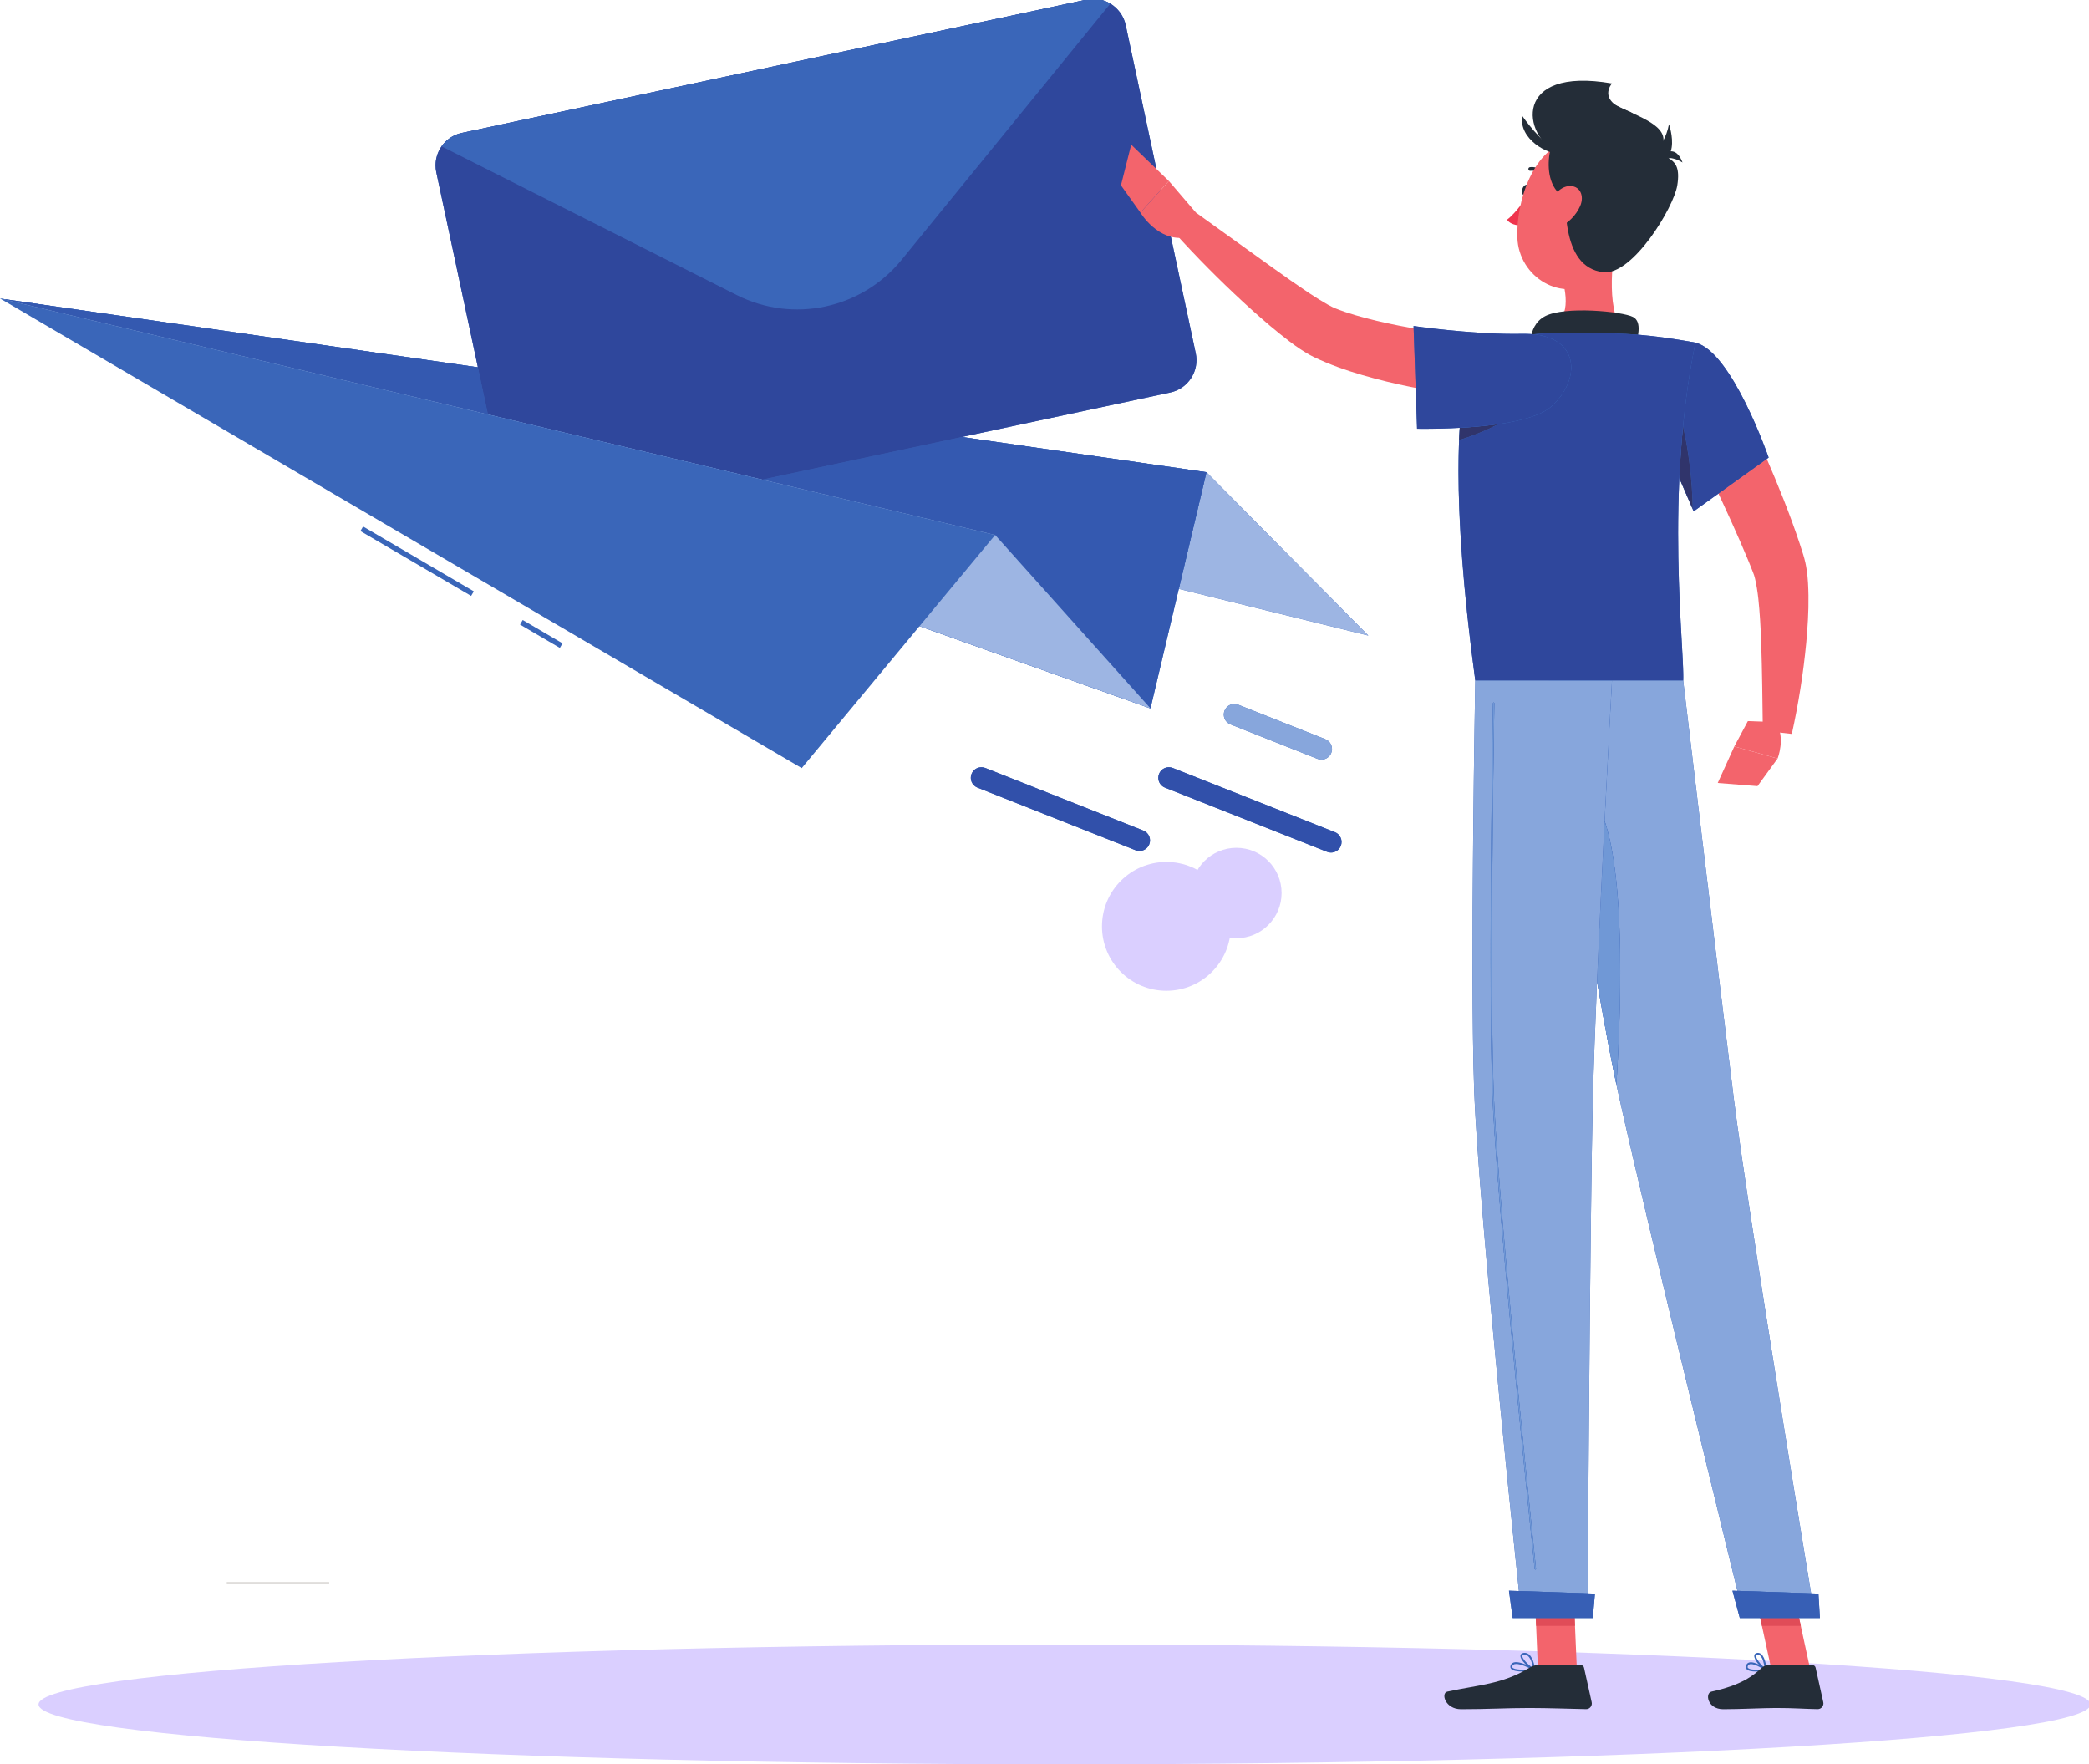
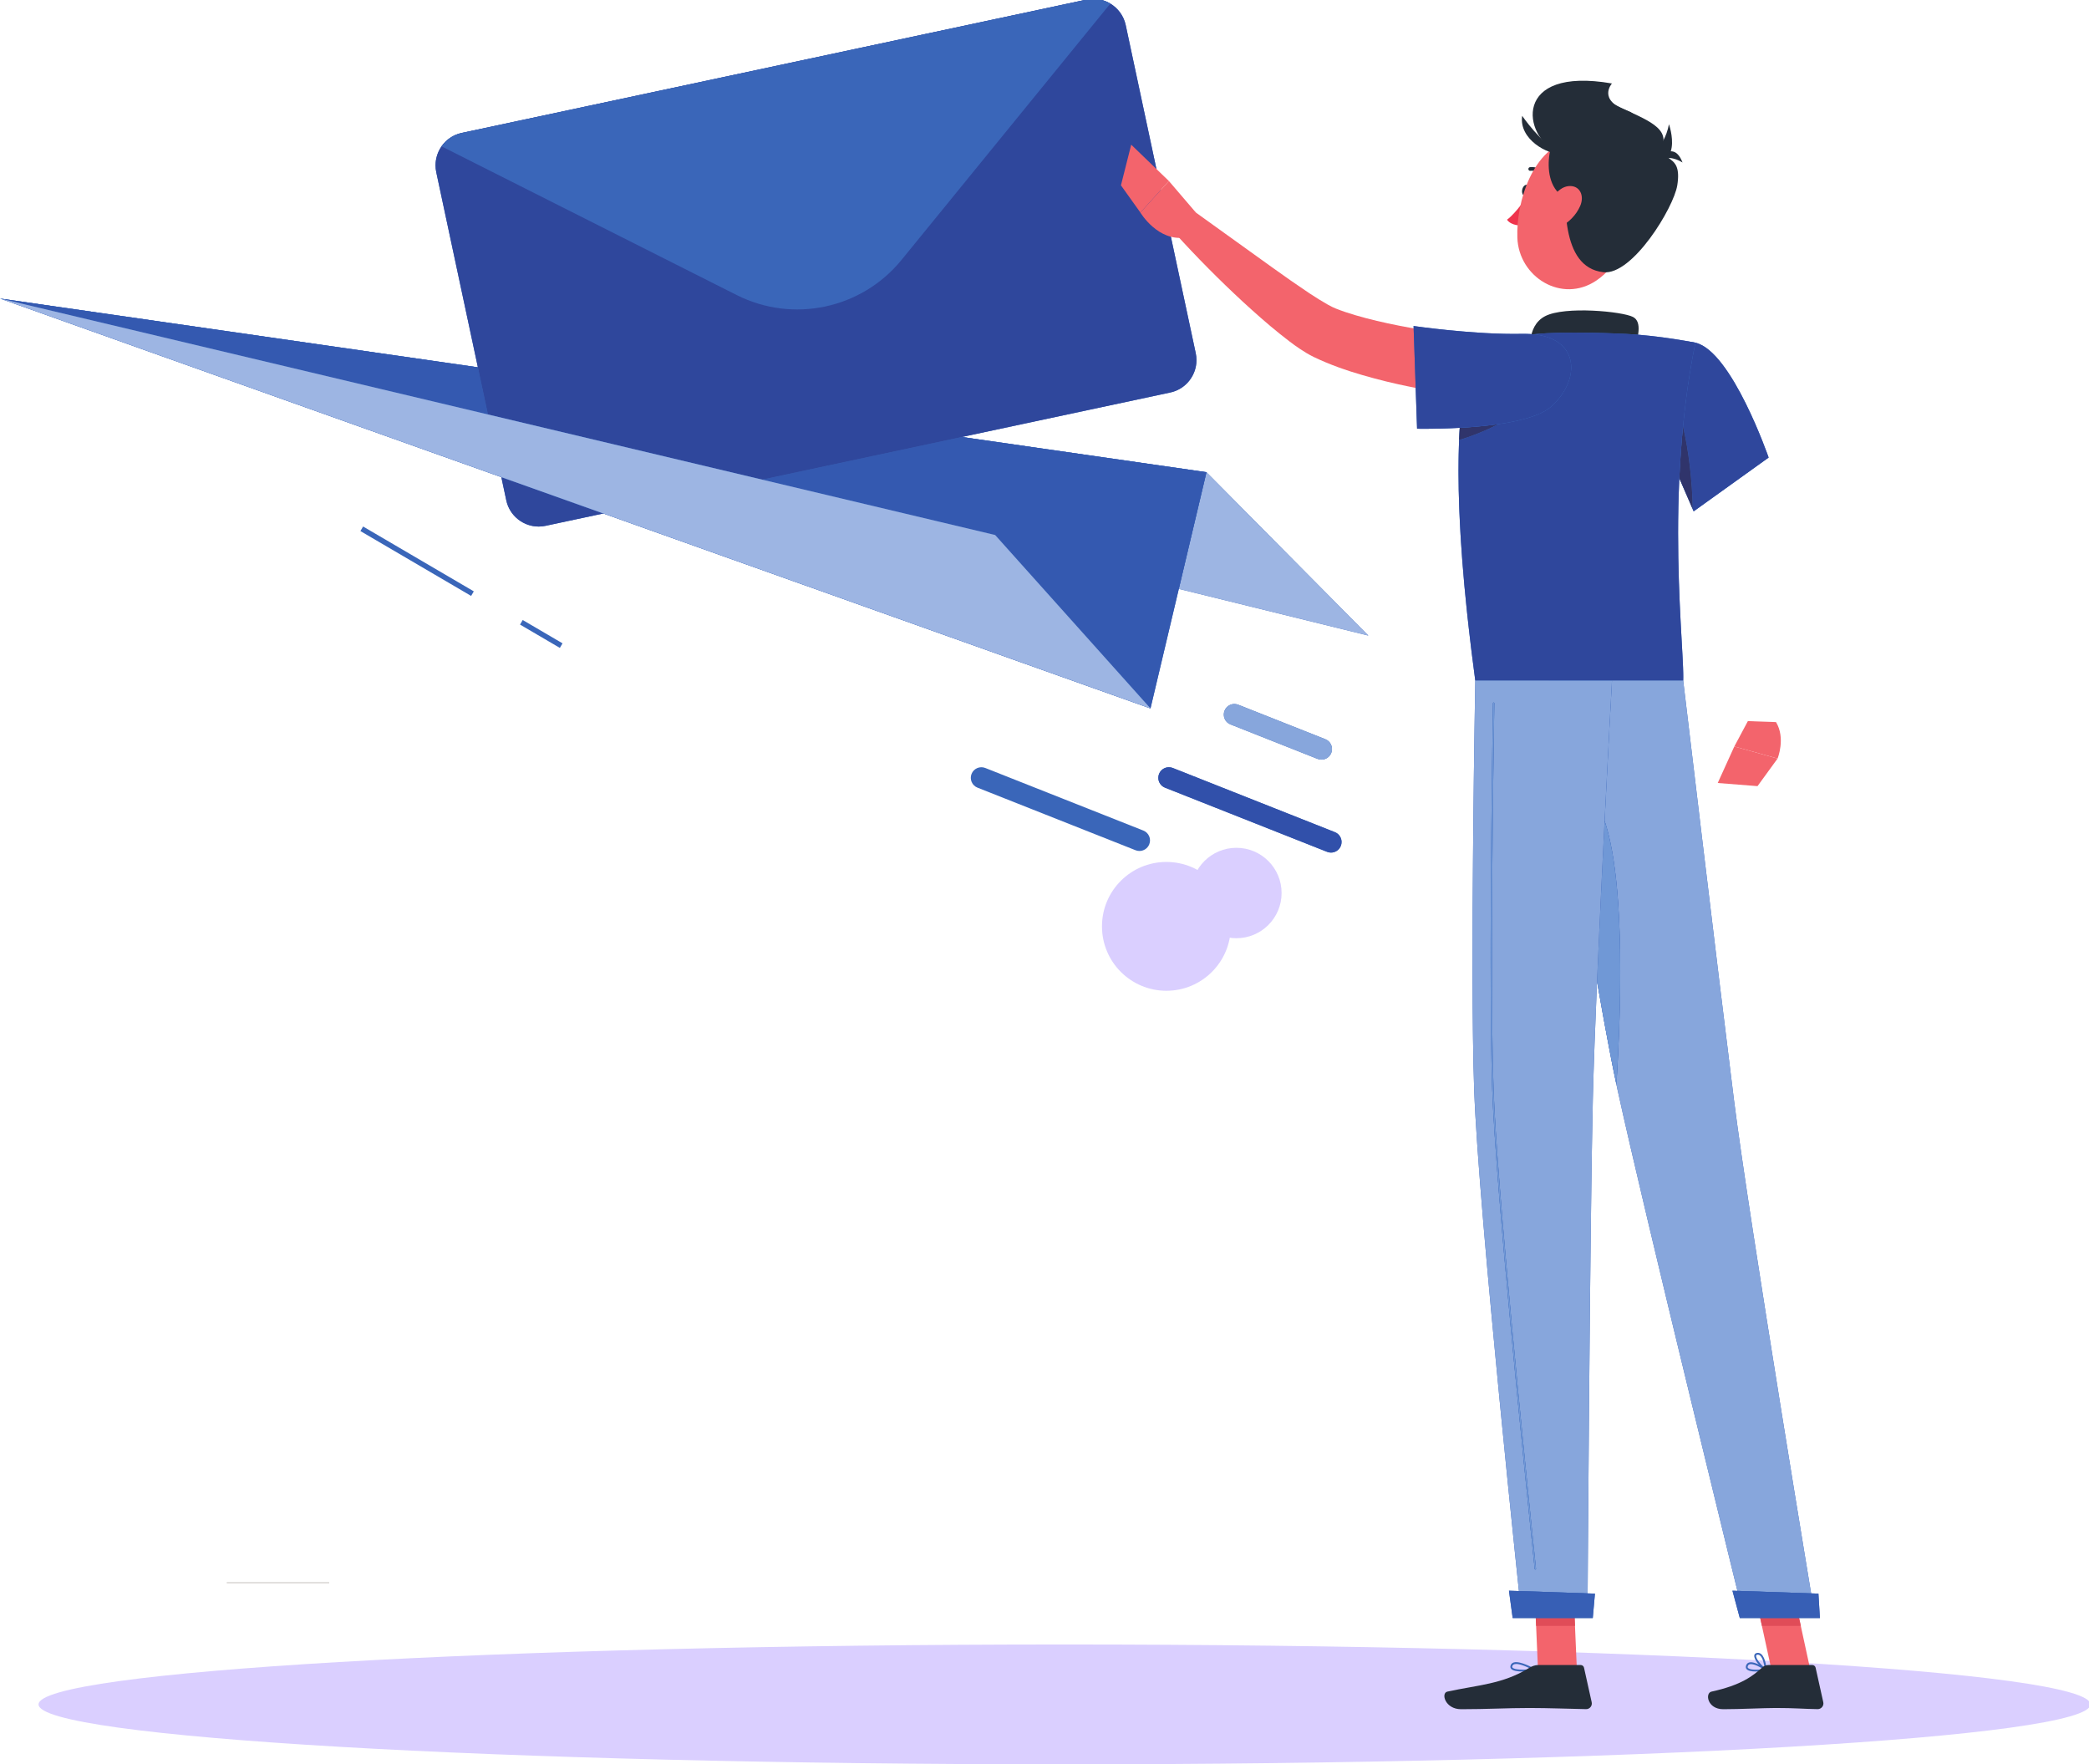
<svg xmlns="http://www.w3.org/2000/svg" xmlns:ns1="http://www.inkscape.org/namespaces/inkscape" xmlns:ns2="http://sodipodi.sourceforge.net/DTD/sodipodi-0.dtd" width="139.359mm" height="117.696mm" viewBox="0 0 139.359 117.696" version="1.1" id="svg8" ns1:version="0.92.3 (2405546, 2018-03-11)" ns2:docname="header-4.svg">
  <defs id="defs2" />
  <ns2:namedview id="base" pagecolor="#ffffff" bordercolor="#666666" borderopacity="1.0" ns1:pageopacity="0.0" ns1:pageshadow="2" ns1:zoom="0.7" ns1:cx="103.97109" ns1:cy="300.3446" ns1:document-units="mm" ns1:current-layer="g825" showgrid="false" showborder="false" ns1:window-width="1920" ns1:window-height="1138" ns1:window-x="-8" ns1:window-y="-8" ns1:window-maximized="1" />
  <g ns1:label="Layer 1" ns1:groupmode="layer" id="layer1" transform="translate(85.678,-136.469)">
    <g transform="matrix(0.353,0,0,-0.353,-102.914,254.166)" ns1:label="ink_ext_XXXXXX" id="g823">
      <g transform="scale(0.1)" id="g825">
        <path ns1:connector-curvature="0" id="path831" style="fill:#d9d7d4;fill-opacity:1;fill-rule:nonzero;stroke:none" d="m 916.813,344.469 h 193.597 v -2.5 H 916.813 v 2.5" />
        <path ns1:connector-curvature="0" id="path853" style="fill:#dacfff;fill-opacity:1;fill-rule:nonzero;stroke:none" d="m 2814.26,1583.58 c 0,-67.22 -54.49,-121.72 -121.73,-121.72 -67.23,0 -121.72,54.5 -121.72,121.72 0,67.23 54.49,121.72 121.72,121.72 67.24,0 121.73,-54.49 121.73,-121.72" />
        <path ns1:connector-curvature="0" id="path855" style="fill:#dacfff;fill-opacity:1;fill-rule:nonzero;stroke:none" d="m 2910.27,1646.6 c 0,-47.18 -38.25,-85.43 -85.44,-85.43 -47.17,0 -85.43,38.25 -85.43,85.43 0,47.19 38.26,85.44 85.43,85.44 47.19,0 85.44,-38.25 85.44,-85.44" />
        <path ns1:connector-curvature="0" id="path865" style="fill:#dacfff;fill-opacity:1;fill-rule:nonzero;stroke:none" d="M 4438.89,113.23 C 4438.89,50.691 3570.82,0 2500,0 1429.18,0 561.113,50.691 561.113,113.23 c 0,62.54 868.067,113.239 1938.887,113.239 1070.82,0 1938.89,-50.699 1938.89,-113.239" />
        <path ns1:connector-curvature="0" id="path867" style="fill:#3a66b9;fill-opacity:1;fill-rule:nonzero;stroke:none" d="M 488.563,2770 2768.27,2441.85 3074.22,2133.1 488.563,2770" />
        <path ns1:connector-curvature="0" id="path869" style="fill:#9db5e3;fill-opacity:1;fill-rule:nonzero;stroke:none" d="m 3074.22,2133.1 -358.2,88.23 52.25,220.52 -462.29,66.54 462.29,-66.54 305.95,-308.75" />
        <path ns1:connector-curvature="0" id="path871" style="fill:#3a66b9;fill-opacity:1;fill-rule:nonzero;stroke:none" d="M 488.563,2770 2768.27,2441.85 2662.48,1995.4 488.563,2770" />
        <path ns1:connector-curvature="0" id="path873" style="fill:#3459b0;fill-opacity:1;fill-rule:nonzero;stroke:none" d="m 2662.48,1995.4 v 0 l -293.59,327.74 -440.47,104.68 377.56,80.57 462.29,-66.54 -52.25,-220.52 -53.54,-225.93 M 1410.43,2550.92 488.563,2770 l 902.847,-129.96 19.02,-89.12" />
        <path ns1:connector-curvature="0" id="path875" style="fill:#3a66b9;fill-opacity:1;fill-rule:nonzero;stroke:none" d="m 2615.66,3286.86 132.38,-620.27 c 7.17,-33.6 -14.46,-66.95 -48.05,-74.11 l -1180.8,-251.99 c -33.59,-7.17 -66.93,14.45 -74.1,48.04 l -132.37,620.27 c -3.75,17.56 0.38,35.1 9.96,48.85 8.77,12.47 22.05,21.84 38.08,25.27 l 1180.79,251.98 c 16.04,3.42 31.98,0.28 45.08,-7.51 14.36,-8.65 25.28,-22.97 29.03,-40.53" />
        <path ns1:connector-curvature="0" id="path877" style="fill:#2f479c;fill-opacity:1;fill-rule:nonzero;stroke:none" d="m 1506.22,2339.12 c -28.81,0 -54.89,20.17 -61.13,49.41 l -9.39,43.99 192.81,-68.7 -109.32,-23.33 c -4.34,-0.93 -8.69,-1.37 -12.97,-1.37 m 422.2,88.7 -517.99,123.1 -97.71,457.88 c -0.92,4.33 -1.37,8.65 -1.37,12.91 -0.02,13.06 4.11,25.58 11.33,35.94 8.77,12.47 22.05,21.84 38.08,25.27 l 1180.79,251.98 c 4.35,0.93 8.7,1.37 12.98,1.37 11.5,0 22.55,-3.2 32.1,-8.88 14.36,-8.65 25.28,-22.97 29.03,-40.53 l 132.38,-620.27 c 0.92,-4.33 1.37,-8.66 1.37,-12.93 0.02,-28.83 -20.16,-54.94 -49.42,-61.18 l -22.6,-4.83 -129.84,-27.71 -2.5,-0.53 -117.84,-25.15 -2.5,-0.53 -496.29,-105.91" />
        <path ns1:connector-curvature="0" id="path879" style="fill:#3a66b9;fill-opacity:1;fill-rule:nonzero;stroke:none" d="m 2586.63,3327.39 -394.56,-484.32 c -75.36,-92.5 -204.94,-120.15 -311.49,-66.48 l -557.9,281.06 c 8.78,12.47 22.05,21.84 38.08,25.27 l 1180.79,251.98 c 16.04,3.42 31.98,0.28 45.08,-7.51" />
        <path ns1:connector-curvature="0" id="path881" style="fill:#3a66b9;fill-opacity:1;fill-rule:nonzero;stroke:none" d="M 488.563,2770 2368.89,2323.14 2662.48,1995.4 488.563,2770" />
        <path ns1:connector-curvature="0" id="path883" style="fill:#9db5e3;fill-opacity:1;fill-rule:nonzero;stroke:none" d="m 2662.48,1995.4 -114.93,40.95 -2.5,0.89 -117.84,41.99 -2.5,0.89 -496.19,176.8 -186.65,66.51 -2.4,0.85 -68.23,24.31 -42.73,15.23 -192.81,68.7 L 488.563,2770 2368.89,2323.14 2662.48,1995.4" />
        <path ns1:connector-curvature="0" id="path885" style="fill:#3a66b9;fill-opacity:1;fill-rule:nonzero;stroke:none" d="m 1378.62,2208.03 -209.22,122.56 5.06,8.63 209.22,-122.56 -5.06,-8.63" />
        <path ns1:connector-curvature="0" id="path887" style="fill:#3a66b9;fill-opacity:1;fill-rule:nonzero;stroke:none" d="m 1546.31,2109.79 -75.26,44.09 5.06,8.63 75.26,-44.09 -5.06,-8.63" />
-         <path ns1:connector-curvature="0" id="path889" style="fill:#3a66b9;fill-opacity:1;fill-rule:nonzero;stroke:none" d="M 488.563,2770 2368.89,2323.14 2003.4,1882.58 Z" />
        <path ns1:connector-curvature="0" id="path891" style="fill:#3a66b9;fill-opacity:1;fill-rule:nonzero;stroke:none" d="m 3003.59,1723 c -2.44,0 -4.93,0.46 -7.35,1.42 L 2689.9,1845.7 c -10.27,4.06 -15.3,15.68 -11.23,25.96 4.06,10.26 15.63,15.32 25.96,11.23 l 306.34,-121.29 c 10.27,-4.06 15.3,-15.68 11.23,-25.95 -3.11,-7.86 -10.64,-12.65 -18.61,-12.65" />
        <path ns1:connector-curvature="0" id="path893" style="fill:#3150aa;fill-opacity:1;fill-rule:nonzero;stroke:none" d="m 3003.59,1723 c -2.44,0 -4.93,0.46 -7.35,1.42 L 2689.9,1845.7 c -7.86,3.11 -12.65,10.65 -12.64,18.63 0,2.44 0.46,4.92 1.41,7.33 3.11,7.84 10.6,12.65 18.57,12.65 2.45,0 4.96,-0.46 7.39,-1.42 l 306.34,-121.29 c 7.86,-3.11 12.65,-10.65 12.64,-18.62 0,-2.44 -0.46,-4.93 -1.41,-7.33 -3.11,-7.86 -10.64,-12.65 -18.61,-12.65" />
        <path ns1:connector-curvature="0" id="path895" style="fill:#3a66b9;fill-opacity:1;fill-rule:nonzero;stroke:none" d="m 2985.55,1898.66 c -2.44,0 -4.94,0.46 -7.36,1.41 l -164.52,65.14 c -10.27,4.06 -15.3,15.68 -11.23,25.96 4.05,10.26 15.64,15.32 25.96,11.23 l 164.52,-65.14 c 10.27,-4.06 15.3,-15.68 11.23,-25.96 -3.1,-7.85 -10.63,-12.64 -18.6,-12.64" />
        <path ns1:connector-curvature="0" id="path897" style="fill:#87a6dc;fill-opacity:1;fill-rule:nonzero;stroke:none" d="m 2985.55,1898.66 c -2.44,0 -4.94,0.46 -7.36,1.41 l -164.52,65.14 c -7.86,3.11 -12.66,10.65 -12.64,18.63 0,2.44 0.46,4.92 1.41,7.33 3.1,7.84 10.6,12.65 18.57,12.65 2.46,0 4.96,-0.46 7.39,-1.42 l 164.52,-65.14 c 7.87,-3.11 12.66,-10.65 12.64,-18.62 0,-2.45 -0.46,-4.93 -1.41,-7.34 -3.1,-7.85 -10.63,-12.64 -18.6,-12.64" />
        <path ns1:connector-curvature="0" id="path899" style="fill:#3a66b9;fill-opacity:1;fill-rule:nonzero;stroke:none" d="m 2641.61,1726.03 c -2.44,0 -4.93,0.46 -7.35,1.41 l -298.69,118.26 c -10.27,4.06 -15.3,15.69 -11.23,25.96 4.06,10.27 15.67,15.29 25.96,11.23 l 298.68,-118.26 c 10.28,-4.06 15.31,-15.68 11.23,-25.96 -3.1,-7.85 -10.63,-12.64 -18.6,-12.64" />
-         <path ns1:connector-curvature="0" id="path901" style="fill:#3150aa;fill-opacity:1;fill-rule:nonzero;stroke:none" d="m 2641.61,1726.03 c -2.44,0 -4.93,0.46 -7.35,1.41 l -86.71,34.33 -2.5,0.99 -117.84,46.66 -2.5,0.99 -89.14,35.29 c -7.86,3.11 -12.65,10.65 -12.64,18.63 0,2.44 0.46,4.92 1.41,7.33 3.1,7.85 10.62,12.64 18.59,12.64 2.45,0 4.95,-0.46 7.37,-1.41 l 298.68,-118.26 c 7.87,-3.11 12.66,-10.65 12.65,-18.63 -0.01,-2.44 -0.46,-4.92 -1.42,-7.33 -3.1,-7.85 -10.63,-12.64 -18.6,-12.64" />
-         <path ns1:connector-curvature="0" id="path903" style="fill:#f3646c;fill-opacity:1;fill-rule:nonzero;stroke:none" d="m 3752.09,2626.45 c 26.47,-51.74 50.79,-103.49 73.86,-156.54 22.9,-53.05 44.67,-106.66 63.39,-162.91 l 6.84,-21.33 c 1.15,-3.79 2.93,-10.02 3.86,-14.45 0.93,-4.62 1.94,-9.39 2.48,-13.61 2.64,-17.43 3.11,-33.16 3.41,-48.65 0.49,-30.84 -1.6,-60.25 -4.16,-89.49 -5.6,-58.42 -14.71,-115.24 -27.23,-172.24 l -54.83,6.09 c -0.71,56.33 -1.24,113.21 -3.19,168.69 -0.99,27.69 -2.58,55.32 -5.38,81.37 -1.42,12.94 -3.52,25.64 -5.95,36.25 -0.56,2.81 -1.31,4.95 -1.95,7.28 -0.79,2.48 -1.13,3.06 -2.22,6.02 l -7.54,18.91 c -20.89,50.6 -44.41,101.65 -68.38,152.44 l -72.6,152.34 99.59,49.83" />
        <path ns1:connector-curvature="0" id="path905" style="fill:#f3646c;fill-opacity:1;fill-rule:nonzero;stroke:none" d="m 3791.43,1971.41 -25.6,-47.88 81.77,-22.81 c 0,0 15.57,38.52 -2.98,68.89 l -53.19,1.8" />
        <path ns1:connector-curvature="0" id="path907" style="fill:#f3646c;fill-opacity:1;fill-rule:nonzero;stroke:none" d="m 3734.48,1854.5 75.18,-5.93 37.94,52.15 -81.77,22.81 -31.35,-69.03" />
        <path ns1:connector-curvature="0" id="path909" style="fill:#242d38;fill-opacity:1;fill-rule:nonzero;stroke:none" d="m 3378.73,2972.97 c -1.17,-5.81 -5.21,-9.89 -9,-9.12 -3.8,0.78 -5.92,6.11 -4.74,11.92 1.18,5.8 5.22,9.89 9,9.11 3.8,-0.77 5.92,-6.11 4.74,-11.91" />
        <path ns1:connector-curvature="0" id="path911" style="fill:#ef344d;fill-opacity:1;fill-rule:nonzero;stroke:none" d="m 3374.05,2962.97 c 0,0 -20.01,-30.81 -37.83,-44.02 8.32,-11.68 26.68,-10.84 26.68,-10.84 l 11.15,54.86" />
        <path ns1:connector-curvature="0" id="path913" style="fill:#242d38;fill-opacity:1;fill-rule:nonzero;stroke:none" d="m 3406.54,3000.89 c -0.93,0 -1.86,0.38 -2.56,1.12 -10.41,11.28 -22.78,9.45 -23.33,9.38 -1.83,-0.34 -3.68,0.97 -3.99,2.86 -0.31,1.89 0.96,3.68 2.84,4 0.67,0.12 16.53,2.63 29.6,-11.51 1.3,-1.41 1.21,-3.61 -0.19,-4.92 l -2.37,-0.93" />
-         <path ns1:connector-curvature="0" id="path915" style="fill:#f3646c;fill-opacity:1;fill-rule:nonzero;stroke:none" d="m 3544.14,2891.3 c -10.53,-53.75 -21.04,-152.22 16.55,-188.08 0,0 -14.68,-54.52 -114.55,-54.52 -109.81,0 -52.48,54.51 -52.48,54.51 59.93,14.31 58.39,58.78 47.95,100.54 l 102.53,87.55" />
        <path ns1:connector-curvature="0" id="path917" style="fill:#242d38;fill-opacity:1;fill-rule:nonzero;stroke:none" d="m 3575.77,2669.28 c 7.93,26.34 16.66,56.48 -1.4,65.92 -19.87,10.38 -128.63,20.98 -166.12,1.48 -37.5,-19.5 -26.86,-72.91 -26.86,-72.91 l 194.38,5.51" />
        <path ns1:connector-curvature="0" id="path919" style="fill:#3a66b9;fill-opacity:1;fill-rule:nonzero;stroke:none" d="m 3797.25,189.41 -2.14,-0.219 c -1.49,-0.351 -2.54,-1.121 -3.22,-2.339 -1.57,-2.872 -0.64,-4.082 -0.34,-4.481 3.15,-4.121 18.17,-4.191 29.12,-2.332 -6.32,3.902 -16.74,9.371 -23.42,9.371 z m 9.18,-14 c -7.53,0 -14.81,1.149 -17.64,4.852 -1.19,1.558 -2.15,4.25 0.06,8.269 1.15,2.098 3,3.457 5.46,4.047 10.79,2.481 31.01,-11.379 31.87,-11.957 l 0.72,-1.762 -1.29,-1.367 c -3.77,-0.91 -11.6,-2.082 -19.18,-2.082" />
        <path ns1:connector-curvature="0" id="path921" style="fill:#3a66b9;fill-opacity:1;fill-rule:nonzero;stroke:none" d="m 3810.36,207.219 -0.78,-0.047 c -2.27,-0.274 -2.46,-1.32 -2.55,-1.762 -0.91,-4.851 8.45,-17.012 16.01,-22.73 -0.86,6.191 -3.21,18.539 -8.68,23.011 -1.25,1.028 -2.56,1.528 -4,1.528 z m 14.84,-29.778 -0.83,0.207 c -7.6,4.122 -22.31,20.204 -20.76,28.411 0.29,1.48 1.38,4.05 5.54,4.57 2.64,0.301 5.19,-0.418 7.41,-2.238 8.54,-6.969 10.3,-28.172 10.37,-29.071 l -0.79,-1.59 -0.94,-0.289" />
        <path ns1:connector-curvature="0" id="path923" style="fill:#3a66b9;fill-opacity:1;fill-rule:nonzero;stroke:none" d="m 3353.64,189.66 c -1.22,0 -2.35,-0.129 -3.36,-0.398 -1.61,-0.442 -2.72,-1.231 -3.4,-2.43 -1.25,-2.172 -0.8,-3.242 -0.35,-3.852 3.31,-4.589 21.87,-4.832 35.65,-2.929 -6.82,3.5 -19.95,9.609 -28.54,9.609 z m 11.64,-14.262 c -9.42,0 -18.51,1.301 -21.57,5.543 -1.07,1.481 -1.91,4.008 0.14,7.61 1.15,2.019 3.02,3.379 5.53,4.07 12.15,3.25 37.9,-11.312 38.98,-11.941 l 0.85,-1.782 -1.38,-1.429 c -4.69,-0.938 -13.76,-2.071 -22.55,-2.071" />
-         <path ns1:connector-curvature="0" id="path925" style="fill:#3a66b9;fill-opacity:1;fill-rule:nonzero;stroke:none" d="m 3369.57,207.219 -1.04,-0.047 c -3.14,-0.32 -3.33,-1.551 -3.4,-1.961 -0.8,-4.992 11.13,-17.481 20.17,-22.902 -0.93,5.773 -3.56,17.613 -9.69,22.652 -1.85,1.519 -3.83,2.258 -6.04,2.258 z m 17.92,-29.778 -0.71,0.149 c -8.86,3.969 -26.43,19.851 -25.09,28.172 0.32,1.957 1.7,4.379 6.48,4.867 3.56,0.34 6.8,-0.637 9.65,-2.981 9.35,-7.679 11.32,-27.457 11.4,-28.296 l -0.71,-1.59 -1.02,-0.321" />
        <path ns1:connector-curvature="0" id="path927" style="fill:#f3646c;fill-opacity:1;fill-rule:nonzero;stroke:none" d="m 3468.27,179.18 h -73.47 l -7.31,170.121 h 73.47 l 7.31,-170.121" />
        <path ns1:connector-curvature="0" id="path929" style="fill:#f3646c;fill-opacity:1;fill-rule:nonzero;stroke:none" d="m 3909.35,179.18 h -73.46 l -36.93,170.121 h 73.47 l 36.92,-170.121" />
        <path ns1:connector-curvature="0" id="path931" style="fill:#242d38;fill-opacity:1;fill-rule:nonzero;stroke:none" d="m 3830.67,187.691 h 82.53 c 3.01,0 5.61,-2.089 6.26,-5.019 l 14.51,-65.313 c 1.51,-6.757 -3.81,-13.179 -10.76,-13.058 -28.81,0.5 -42.81,2.179 -79.1,2.179 -22.33,0 -68.34,-2.308 -99.17,-2.308 -30.15,0 -34.86,30.488 -22.23,33.25 56.6,12.379 77.92,29.457 96.04,45.738 3.26,2.942 7.53,4.531 11.92,4.531" />
        <path ns1:connector-curvature="0" id="path933" style="fill:#242d38;fill-opacity:1;fill-rule:nonzero;stroke:none" d="m 3395.29,187.691 h 80.23 c 3.01,0 5.6,-2.089 6.26,-5.019 l 14.51,-65.313 c 1.5,-6.757 -3.64,-13.179 -10.58,-13.058 -28.93,0.488 -70.75,2.179 -107.13,2.179 -42.53,0 -79.26,-2.308 -129.14,-2.308 -30.15,0 -38.52,30.488 -25.9,33.25 57.47,12.57 104.39,13.918 154.06,44.527 5.39,3.332 11.36,5.742 17.69,5.742" />
        <path ns1:connector-curvature="0" id="path935" style="fill:#f3646c;fill-opacity:1;fill-rule:nonzero;stroke:none" d="m 3359.81,2574.18 c -62.29,4.86 -122.16,12.93 -183.07,24.34 -30.31,5.82 -60.68,12.32 -91.04,20.5 -30.39,8.15 -60.85,17.38 -91.62,30.23 -7.69,3.17 -15.46,6.71 -23.22,10.4 -9.74,4.81 -17.82,9.81 -24.95,14.55 -14.45,9.55 -26.81,19.38 -39.11,29.19 -24.47,19.59 -47.23,39.96 -69.69,60.53 -44.72,41.36 -87.15,84.17 -128.01,129.21 l 36.79,41.1 145.09,-104.27 c 23.95,-17.27 48.12,-34.13 71.9,-50.04 11.85,-7.87 23.96,-15.34 34.98,-21.56 5.59,-3.17 10.56,-5.54 14.4,-7.06 5.94,-2.32 11.97,-4.62 18.29,-6.74 50.79,-16.94 108.22,-27.82 165.26,-37.01 57.1,-9.04 116.1,-16.48 173.1,-22.39 l -9.1,-110.98" />
        <path ns1:connector-curvature="0" id="path937" style="fill:#3a66b9;fill-opacity:1;fill-rule:nonzero;stroke:none" d="m 3692.23,2686.61 c 68.85,-15.78 138.46,-217.11 138.46,-217.11 l -141.73,-101.66 c 0,0 -39.6,93.77 -78.54,175.77 -40.81,85.91 11.41,159.14 81.81,143" />
        <path ns1:connector-curvature="0" id="path939" style="fill:#2f479c;fill-opacity:1;fill-rule:nonzero;stroke:none" d="m 3688.96,2367.84 c 0,0 -10.97,25.99 -27.04,62.55 0,0.02 0,0.03 0,0.05 12.23,-27.81 21.51,-49.51 25.28,-58.33 v 0 0 c -0.69,51.42 -7.66,111.41 -18.38,156.08 5.05,52.11 12.56,105.43 23.41,158.42 v 0 0 c 0,0 -2.38,0.47 -6.65,1.27 2.19,-0.34 4.41,-0.76 6.65,-1.27 68.85,-15.78 138.46,-217.11 138.46,-217.11 l -25.41,-18.23 -90.91,-65.2 -25.41,-18.23" />
        <path ns1:connector-curvature="0" id="path941" style="fill:#3a66b9;fill-opacity:1;fill-rule:nonzero;stroke:none" d="m 3652.5,2576.62 -28.1,-62.9 c 29.1,-62.81 55.7,-125 62.8,-141.61 -1,74.31 -15.1,166.5 -34.7,204.51" />
        <path ns1:connector-curvature="0" id="path943" style="fill:#30346b;fill-opacity:1;fill-rule:nonzero;stroke:none" d="m 3687.2,2372.11 c -3.77,8.82 -13.05,30.52 -25.28,58.33 1.46,31.8 3.68,64.54 6.9,97.75 10.72,-44.67 17.69,-104.66 18.38,-156.08" />
        <path ns1:connector-curvature="0" id="path945" style="fill:#3a66b9;fill-opacity:1;fill-rule:nonzero;stroke:none" d="m 3280.66,2682.82 c 0,0 -78.19,-88.32 -4.34,-634.97 118.39,0 335.32,0 392.93,0 2.7,60.31 -35.2,354.56 22.98,638.76 0,0 -67.35,13.51 -131.54,16.61 -50.2,2.42 -122.89,4.02 -167.03,-0.01 -58.19,-5.31 -113,-20.39 -113,-20.39" />
        <path ns1:connector-curvature="0" id="path947" style="fill:#2f479c;fill-opacity:1;fill-rule:nonzero;stroke:none" d="m 3669.25,2047.85 c -57.61,0 -274.54,0 -392.93,0 -23.69,175.36 -31.74,303.56 -31.73,396.81 0,21.02 0.41,40.25 1.14,57.86 22.17,6.9 48.02,16.63 73.8,30.09 41.83,6.06 80.92,16.24 100.16,33.29 23.97,21.25 37.84,48.95 37.82,73.91 -0.04,30.94 -21.4,57.66 -71.35,62.66 2.49,0.27 4.99,0.52 7.5,0.74 19.46,1.78 44.46,2.46 70.64,2.46 33.21,0 68.32,-1.1 96.39,-2.45 64.19,-3.1 131.54,-16.61 131.54,-16.61 -10.85,-52.99 -18.36,-106.31 -23.41,-158.42 -3.22,-33.21 -5.44,-65.95 -6.9,-97.75 v 0 c 0,-0.02 0,-0.03 0,-0.05 -1.67,-36.4 -2.33,-71.61 -2.33,-105.01 0.01,-128.52 9.81,-230.29 9.8,-270.31 0,-2.69 -0.05,-5.1 -0.14,-7.22 m -423.14,463.17 c 0.25,5.01 0.52,9.9 0.81,14.64 0.02,0 0.02,0 0.03,0.01 -0.3,-4.75 -0.58,-9.63 -0.84,-14.65" />
        <path ns1:connector-curvature="0" id="path949" style="fill:#3a66b9;fill-opacity:1;fill-rule:nonzero;stroke:none" d="m 3251.6,2576.62 c -2.6,-20.71 -4.6,-45.2 -5.9,-74.1 32.5,10.1 72.9,26.29 109.4,51.4 l -103.5,22.7" />
        <path ns1:connector-curvature="0" id="path951" style="fill:#30346b;fill-opacity:1;fill-rule:nonzero;stroke:none" d="m 3245.7,2502.52 c 0.37,8.05 0.78,15.76 1.25,23.15 22.87,1.27 48.19,3.4 72.58,6.94 -25.78,-13.46 -51.63,-23.19 -73.8,-30.09 -0.01,0 -0.02,0 -0.03,0" />
        <path ns1:connector-curvature="0" id="path953" style="fill:#3a66b9;fill-opacity:1;fill-rule:nonzero;stroke:none" d="m 3419.69,2565.9 c -52.57,-46.58 -253.4,-41.92 -253.4,-41.92 l -6.62,194.14 c 0,0 113.85,-16.69 204.7,-14.85 112.21,2.28 113,-86.25 55.32,-137.37" />
        <path ns1:connector-curvature="0" id="path955" style="fill:#2f479c;fill-opacity:1;fill-rule:nonzero;stroke:none" d="m 3181.41,2523.85 c -9.54,0 -15.12,0.13 -15.12,0.13 l -6.62,194.14 c 0,0 102.25,-14.99 190.27,-14.99 4.86,0 9.67,0.05 14.43,0.14 1.41,0.03 2.81,0.05 4.2,0.05 62.55,0 88.9,-29.16 88.94,-63.51 0.02,-24.96 -13.85,-52.66 -37.82,-73.91 -19.24,-17.05 -58.33,-27.23 -100.16,-33.29 -24.39,-3.54 -49.71,-5.67 -72.58,-6.94 v 0 c -0.01,-0.01 -0.01,-0.01 -0.03,-0.01 -27.22,-1.51 -50.97,-1.81 -65.51,-1.81" />
        <path ns1:connector-curvature="0" id="path957" style="fill:#f3646c;fill-opacity:1;fill-rule:nonzero;stroke:none" d="m 2747.69,2933.23 -50.42,58.88 -53.83,-59.63 c 0,0 33.14,-55.75 85.91,-46.96 l 18.34,47.71" />
        <path ns1:connector-curvature="0" id="path959" style="fill:#f3646c;fill-opacity:1;fill-rule:nonzero;stroke:none" d="m 2626.06,3060.77 -19.39,-76.82 36.77,-51.47 53.83,59.63 -71.21,68.66" />
        <path ns1:connector-curvature="0" id="path961" style="fill:#e04c58;fill-opacity:1;fill-rule:nonzero;stroke:none" d="m 3387.51,349.262 3.76,-87.703 h 73.49 l -3.75,87.703 h -73.5" />
        <path ns1:connector-curvature="0" id="path963" style="fill:#e04c58;fill-opacity:1;fill-rule:nonzero;stroke:none" d="m 3872.46,349.262 h -73.5 l 19.08,-87.703 h 73.48 l -19.06,87.703" />
        <path ns1:connector-curvature="0" id="path965" style="fill:#242d38;fill-opacity:1;fill-rule:nonzero;stroke:none" d="m 3431.74,3045.99 c -65.91,30.46 -86.74,163.38 102.84,130.46 0,0 -28.56,-31.67 29.47,-51.67 58.03,-20 9.45,-144.31 -132.31,-78.79" />
        <path ns1:connector-curvature="0" id="path967" style="fill:#f3646c;fill-opacity:1;fill-rule:nonzero;stroke:none" d="m 3574.91,2945.91 c -18.87,-70.42 -26.35,-112.6 -69.8,-141.88 -65.37,-44.05 -146.76,6.51 -149.31,81.15 -2.28,67.18 28.97,171.07 104.53,185.25 74.46,13.99 133.46,-54.09 114.58,-124.52" />
        <path ns1:connector-curvature="0" id="path969" style="fill:#242d38;fill-opacity:1;fill-rule:nonzero;stroke:none" d="m 3532,3140.66 c 44.87,-25.09 105.69,-40.05 99.57,-75.62 -7.48,-43.48 36.77,-16.28 26.47,-81.06 -6.73,-42.3 -84.76,-170.48 -139.68,-164.22 -82.56,9.41 -72.09,135.52 -72.36,201.79 -0.17,39.07 -2,168.33 86,119.11" />
        <path ns1:connector-curvature="0" id="path971" style="fill:#242d38;fill-opacity:1;fill-rule:nonzero;stroke:none" d="m 3436.1,3084.5 c -20,-4.72 -46.5,-119.99 30.97,-130.55 89.16,-12.15 -30.97,130.55 -30.97,130.55" />
        <path ns1:connector-curvature="0" id="path973" style="fill:#242d38;fill-opacity:1;fill-rule:nonzero;stroke:none" d="m 3438.13,3043.59 c -24.52,-2.16 -79.8,27.34 -73.2,71.7 0,0 35.24,-51.91 73.2,-71.7" />
        <path ns1:connector-curvature="0" id="path975" style="fill:#f3646c;fill-opacity:1;fill-rule:nonzero;stroke:none" d="m 3474.46,2944.74 c -7.67,-17.49 -22.18,-31.25 -36.24,-38.57 -21.13,-11 -33.01,5.1 -28.23,26.24 4.31,19.03 20.49,47.69 42.23,50.03 21.41,2.31 31.01,-17.7 22.24,-37.7" />
        <path ns1:connector-curvature="0" id="path977" style="fill:#242d38;fill-opacity:1;fill-rule:nonzero;stroke:none" d="m 3584.46,3026.13 c 14.85,7.55 48.64,24.67 57.85,73.25 0,0 33,-92.17 -57.85,-73.25" />
        <path ns1:connector-curvature="0" id="path979" style="fill:#242d38;fill-opacity:1;fill-rule:nonzero;stroke:none" d="m 3667.93,3027.1 c -7.4,4.34 -24.23,14.23 -47.85,4.71 0,0 30.78,39.95 47.85,-4.71" />
        <path ns1:connector-curvature="0" id="path981" style="fill:#3a66b9;fill-opacity:1;fill-rule:nonzero;stroke:none" d="m 3415.7,2047.85 c 0,0 83.37,-561.42 129.14,-771.76 50.12,-230.32 238.95,-997.539 238.95,-997.539 h 134.56 c 0,0 -124.52,748.629 -153.12,976.669 -31.04,247.51 -95.98,792.63 -95.98,792.63 H 3415.7" />
        <path ns1:connector-curvature="0" id="path983" style="fill:#87a6dc;fill-opacity:1;fill-rule:nonzero;stroke:none" d="m 3910.98,323.031 -139.29,4.77 c -42.46,173.051 -184.4,753.229 -226.85,948.289 -0.61,2.8 -1.22,5.66 -1.84,8.58 3.7,59.03 7.26,135.81 7.25,213.62 -0.01,107.77 -6.85,217.49 -29.6,284.74 7.51,149.09 13.95,264.82 13.95,264.82 v 0 0 h -118.9 v 0 h 253.55 c 0,0 64.94,-545.12 95.98,-792.63 24.4,-194.53 118.59,-767.861 145.75,-932.189" />
        <path ns1:connector-curvature="0" id="path985" style="fill:#3a66b9;fill-opacity:1;fill-rule:nonzero;stroke:none" d="m 3762.3,328.121 13.9,-51.672 h 151.38 l -2.78,46.11 -162.5,5.562" />
        <path ns1:connector-curvature="0" id="path987" style="fill:#375fb5;fill-opacity:1;fill-rule:nonzero;stroke:none" d="M 3927.58,276.449 H 3776.2 l -13.9,51.672 162.5,-5.562 2.78,-46.11" />
        <path ns1:connector-curvature="0" id="path989" style="fill:#3a66b9;fill-opacity:1;fill-rule:nonzero;stroke:none" d="m 3468.39,1847.82 c 96.4,-18.9 86.2,-378.4 74.6,-563.31 -27.79,130.71 -68.5,382.21 -96.3,560.71 6.41,3.19 13.6,4.19 21.7,2.6" />
        <path ns1:connector-curvature="0" id="path991" style="fill:#7098d6;fill-opacity:1;fill-rule:nonzero;stroke:none" d="m 3542.99,1284.51 c -10.77,50.63 -23.47,119.38 -36.61,194.99 4.28,100.57 9.49,208.79 14.27,303.53 22.75,-67.25 29.59,-176.97 29.6,-284.74 0.01,-77.81 -3.55,-154.59 -7.25,-213.62 -0.01,-0.05 -0.01,-0.1 -0.01,-0.16" />
        <path ns1:connector-curvature="0" id="path993" style="fill:#3a66b9;fill-opacity:1;fill-rule:nonzero;stroke:none" d="m 3276.32,2047.85 c 0,0 -10.12,-549.26 -2.13,-773.3 8.31,-233.03 89.7,-995.999 89.7,-995.999 h 124.45 c 0,0 4.57,749.359 10.11,978.219 6.03,249.48 36.15,791.08 36.15,791.08 h -258.28" />
        <path ns1:connector-curvature="0" id="path995" style="fill:#87a6dc;fill-opacity:1;fill-rule:nonzero;stroke:none" d="m 3488.62,323.031 -129.89,4.438 c -8.74,83.371 -27.19,261.863 -44.71,446.23 -18.63,196.223 -36.2,399.091 -39.83,500.851 -2.26,63.34 -3.07,152.67 -3.07,248.24 -0.01,242.46 5.2,525.06 5.2,525.06 h 258.28 c 0,0 -6.44,-115.73 -13.95,-264.82 -4.78,-94.74 -9.99,-202.96 -14.27,-303.53 v 0 c -3.52,-82.84 -6.41,-160.48 -7.89,-221.14 -0.02,-0.54 -0.03,-1.06 -0.04,-1.59 -3.85,-159.06 -7.23,-569.551 -8.94,-805.141 0,-0.828 -0.01,-1.668 -0.02,-2.5 -0.29,-40.457 -0.53,-75.649 -0.72,-103.41 0,-0.84 -0.01,-1.66 -0.01,-2.5 -0.05,-7.27 -0.1,-14.02 -0.14,-20.188 m -183.3,1199.209 c 0,-95.5 0.81,-184.79 3.05,-247.74 6.54,-183.31 58.27,-694.27 80.2,-905.441 l 1.24,-1.118 0.13,0.008 1.11,1.371 v 0 c -21.93,211.149 -73.64,722.04 -80.18,905.28 -2.24,62.93 -3.05,152.19 -3.05,247.67 0,188.34 3.11,400.89 4.45,483.3 v 0 0 l -1.23,1.27 h -0.01 l -1.25,-1.23 c -1.35,-82.42 -4.46,-294.99 -4.46,-483.37" />
        <path ns1:connector-curvature="0" id="path997" style="fill:#3a66b9;fill-opacity:1;fill-rule:nonzero;stroke:none" d="m 3389.81,367.941 -1.24,1.118 c -21.93,211.171 -73.66,722.131 -80.2,905.441 -6.67,187.11 -0.62,606.91 1.41,731.11 l 1.25,1.23 h 0.01 l 1.23,-1.27 c -2.02,-124.19 -8.07,-543.93 -1.4,-730.97 6.54,-183.24 58.25,-694.131 80.18,-905.28 l -1.11,-1.371 -0.13,-0.008" />
        <path ns1:connector-curvature="0" id="path999" style="fill:#7098d6;fill-opacity:1;fill-rule:nonzero;stroke:none" d="m 3389.81,367.941 -1.24,1.118 c -21.93,211.171 -73.66,722.131 -80.2,905.441 -2.24,62.95 -3.05,152.24 -3.05,247.74 0,188.38 3.11,400.95 4.46,483.37 l 1.25,1.23 h 0.01 l 1.23,-1.27 c -1.34,-82.41 -4.45,-294.96 -4.45,-483.3 0,-95.48 0.81,-184.74 3.05,-247.67 6.54,-183.24 58.25,-694.131 80.18,-905.28 l -1.11,-1.371 -0.13,-0.008" />
        <path ns1:connector-curvature="0" id="path1001" style="fill:#3a66b9;fill-opacity:1;fill-rule:nonzero;stroke:none" d="m 3339.94,328.121 7.02,-51.672 h 151.39 l 4.09,46.11 -162.5,5.562" />
        <path ns1:connector-curvature="0" id="path1003" style="fill:#375fb5;fill-opacity:1;fill-rule:nonzero;stroke:none" d="m 3498.35,276.449 h -151.39 l -7.02,51.672 162.5,-5.562 -4.09,-46.11" />
      </g>
    </g>
  </g>
</svg>